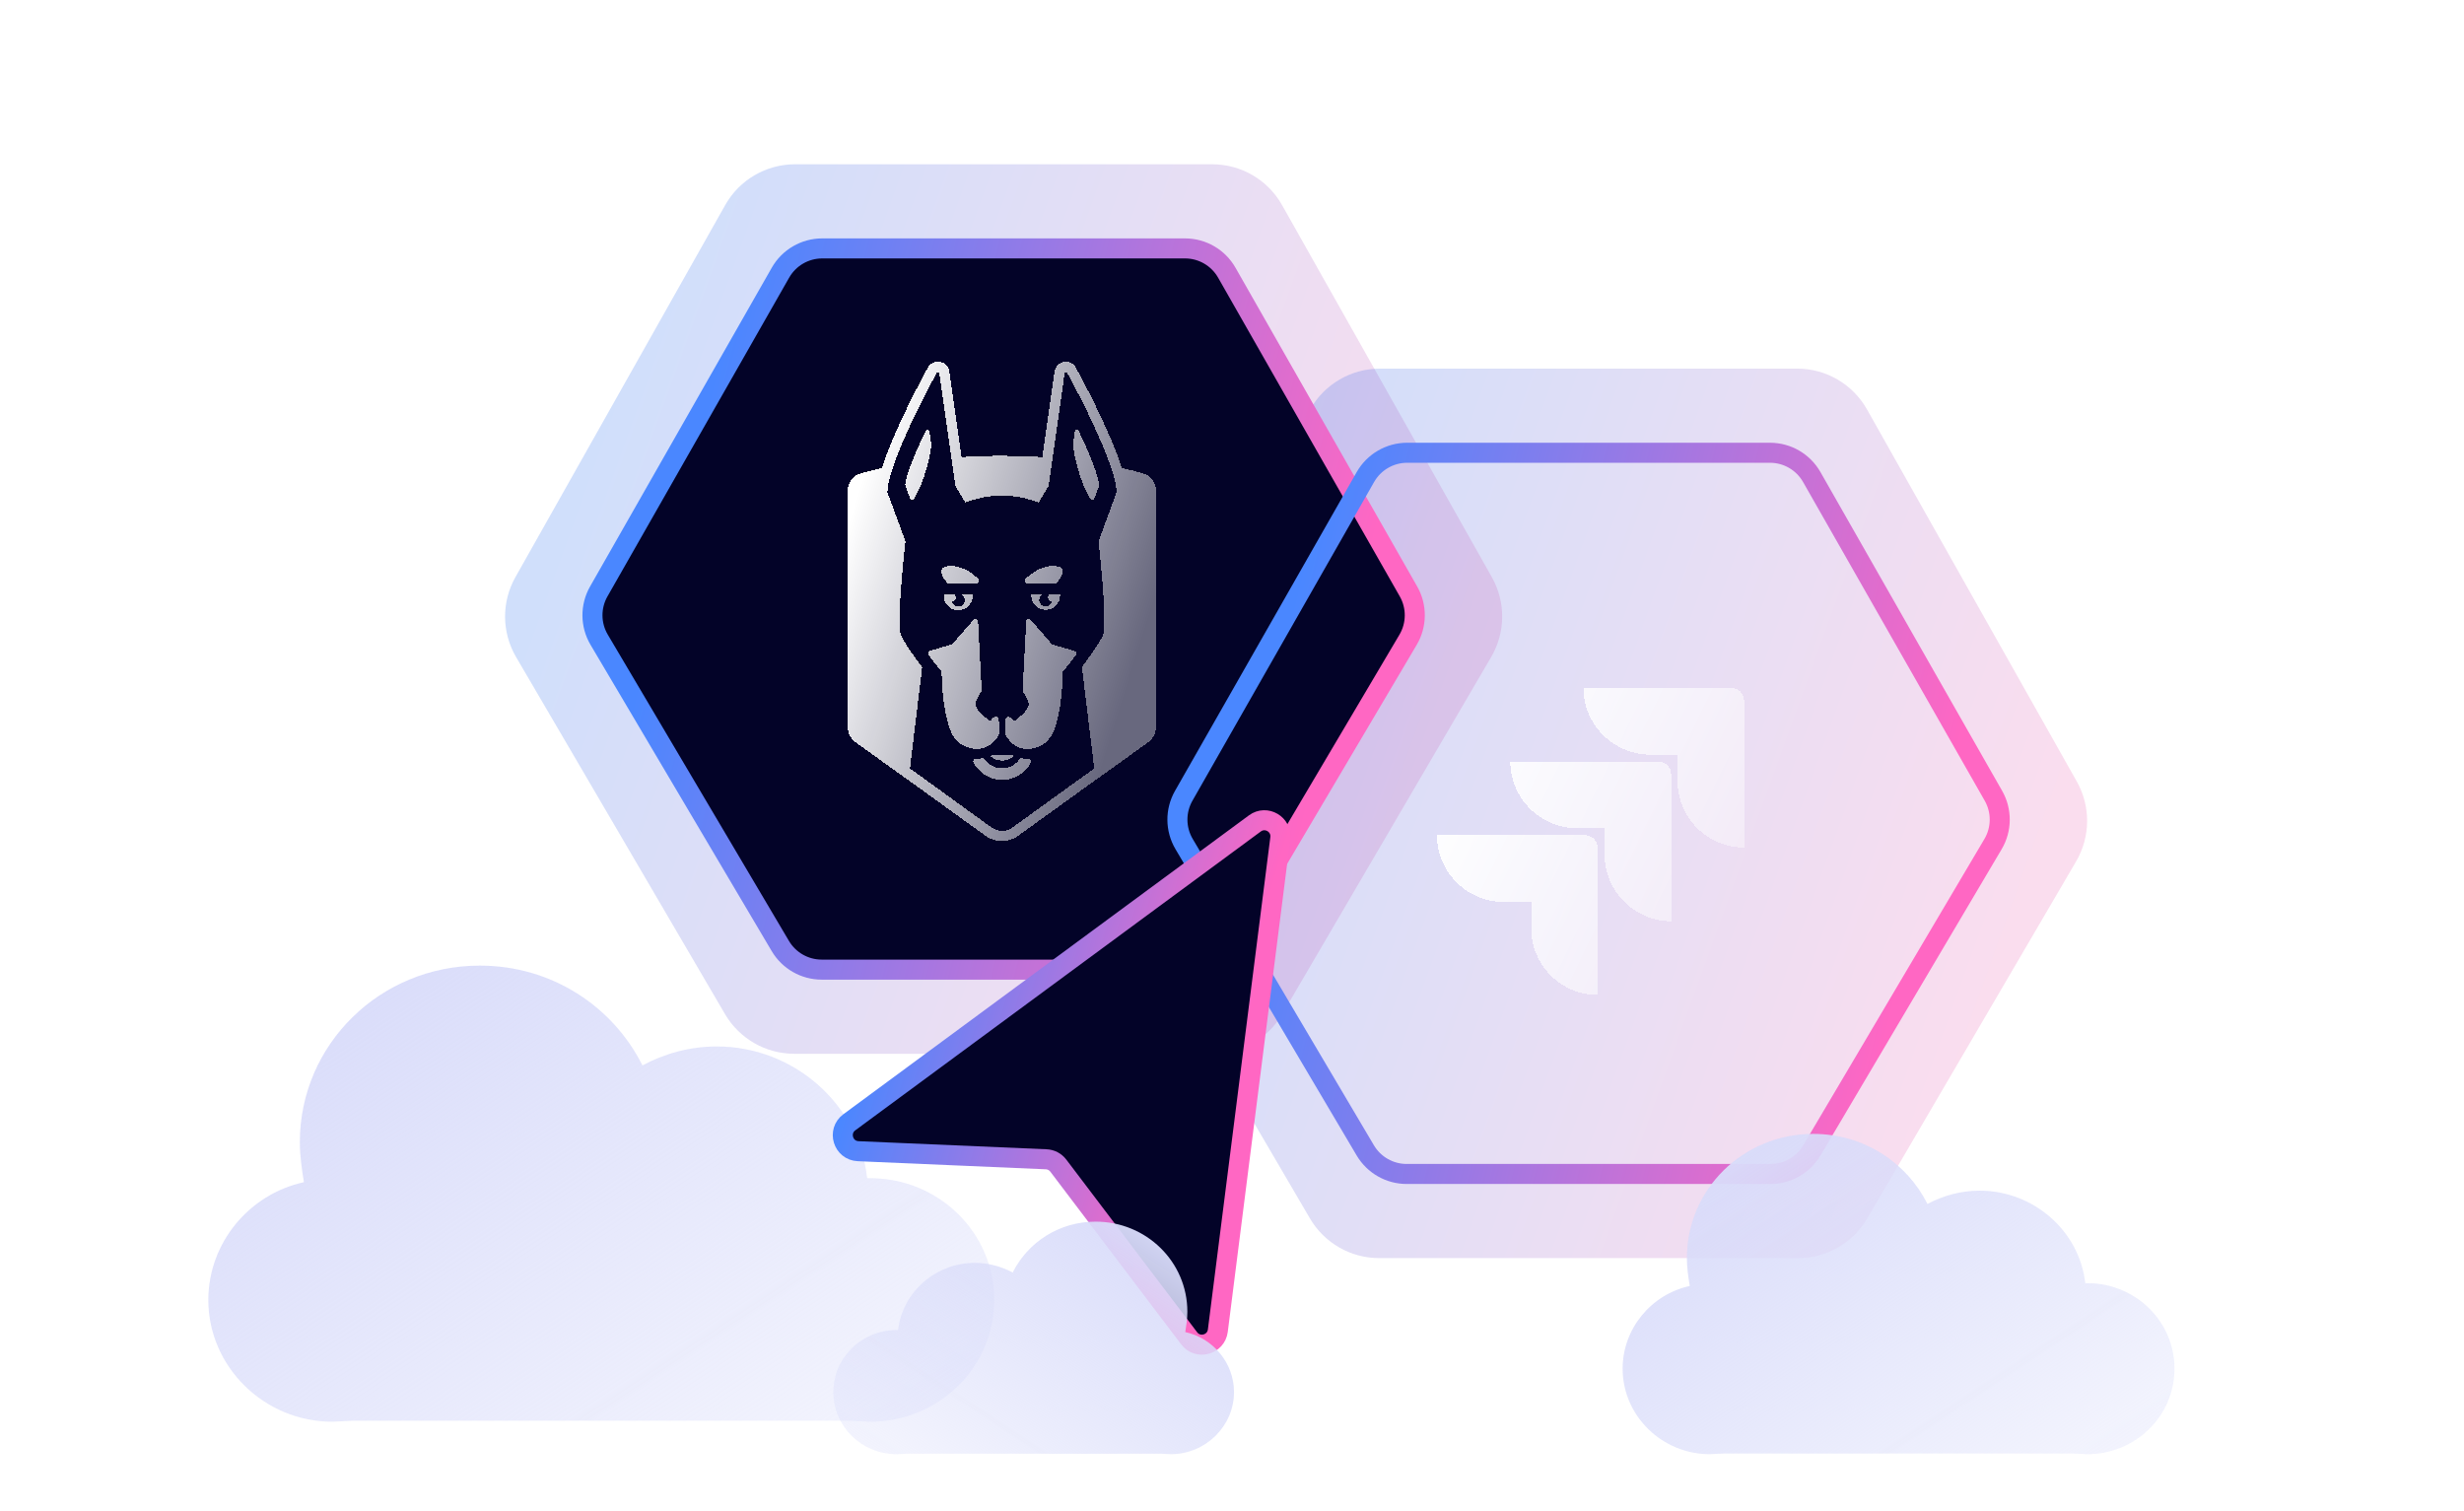
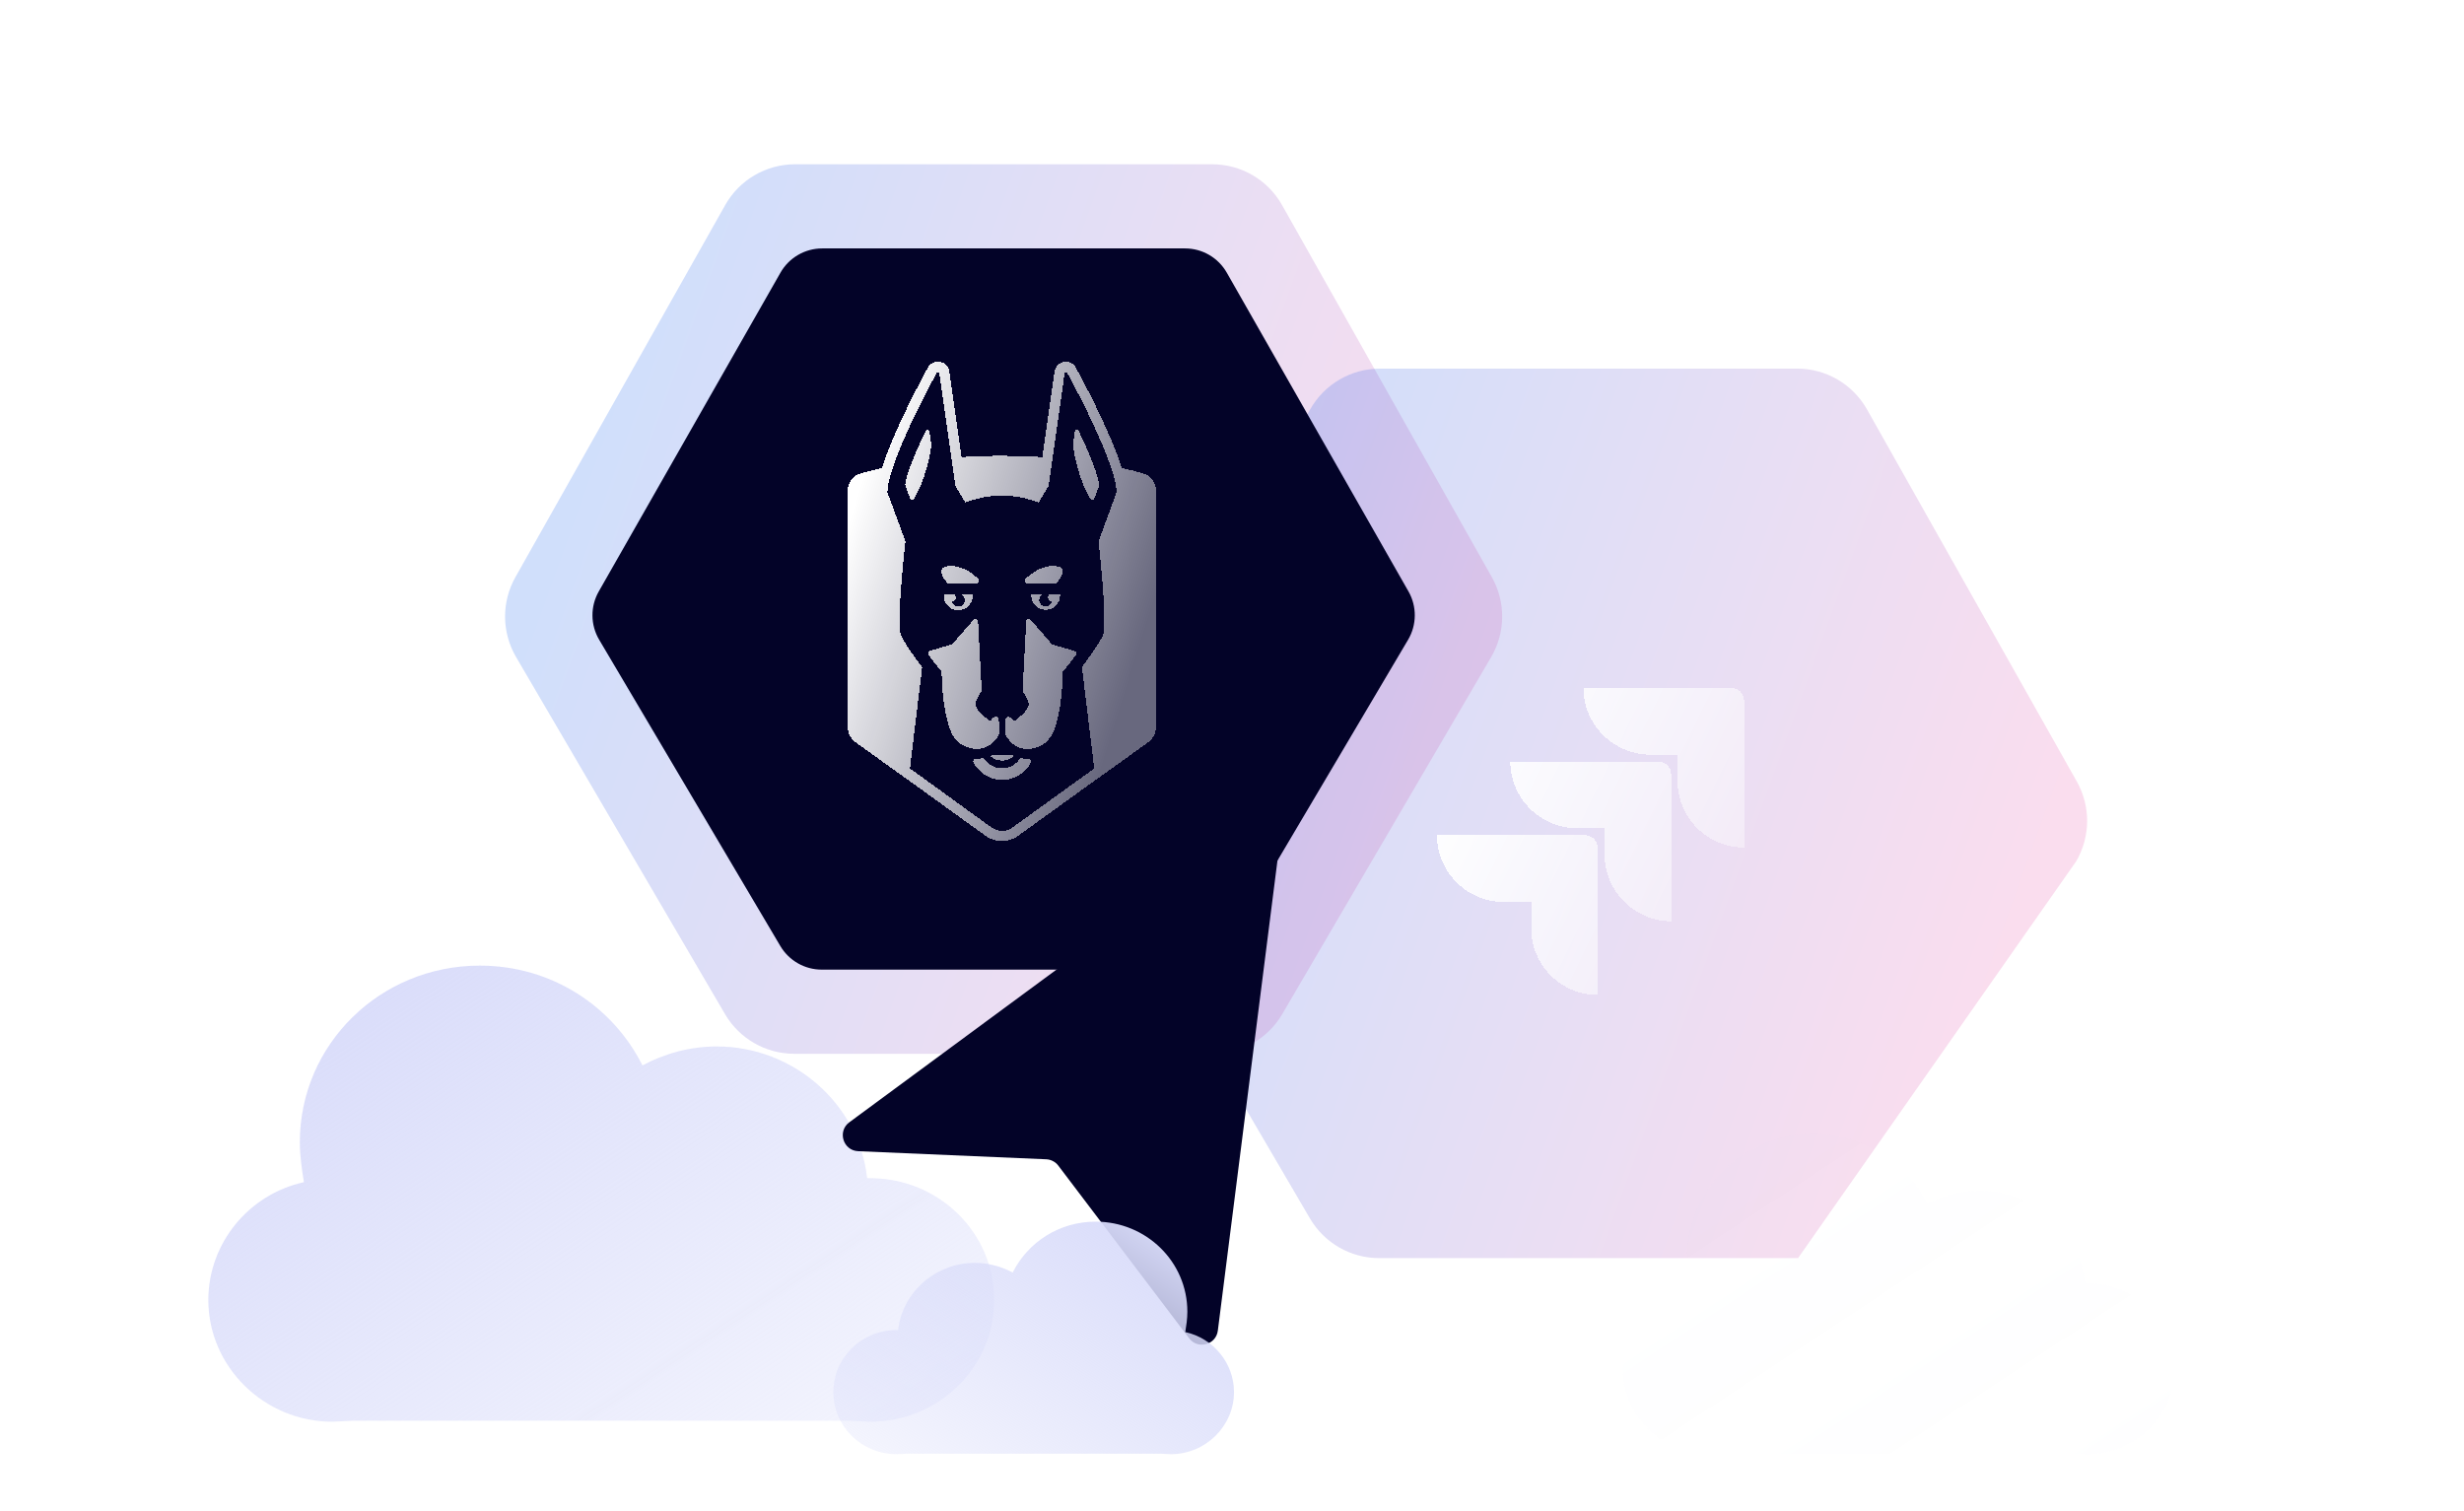
<svg xmlns="http://www.w3.org/2000/svg" width="615" height="377" viewBox="0 0 615 377" fill="none">
  <g opacity="0.2" filter="url(#filter0_d_456_1322)">
    <path d="M302.567 36H198.433C191.215 36 184.557 39.889 181.012 46.176L128.643 139.048C125.149 145.245 125.21 152.832 128.803 158.972L180.957 248.101C184.545 254.232 191.116 258 198.219 258H302.781C309.884 258 316.455 254.232 320.043 248.101L372.197 158.972C375.79 152.832 375.851 145.245 372.357 139.048L319.988 46.176C316.443 39.889 309.785 36 302.567 36Z" fill="url(#paint0_linear_456_1322)" />
  </g>
  <g opacity="0.2" filter="url(#filter1_d_456_1322)">
-     <path d="M448.567 87H344.433C337.215 87 330.557 90.889 327.012 97.177L274.643 190.048C271.149 196.245 271.21 203.832 274.803 209.972L326.957 299.101C330.545 305.232 337.116 309 344.219 309H448.781C455.884 309 462.455 305.232 466.043 299.101L518.197 209.972C521.79 203.832 521.851 196.245 518.357 190.048L465.988 97.177C462.443 90.889 455.785 87 448.567 87Z" fill="url(#paint1_linear_456_1322)" />
+     <path d="M448.567 87H344.433C337.215 87 330.557 90.889 327.012 97.177L274.643 190.048C271.149 196.245 271.21 203.832 274.803 209.972L326.957 299.101C330.545 305.232 337.116 309 344.219 309H448.781L518.197 209.972C521.79 203.832 521.851 196.245 518.357 190.048L465.988 97.177C462.443 90.889 455.785 87 448.567 87Z" fill="url(#paint1_linear_456_1322)" />
  </g>
  <g filter="url(#filter2_d_456_1322)">
    <path d="M295.777 57H205.223C200.912 57 196.932 59.312 194.797 63.058L149.451 142.613C147.317 146.356 147.354 150.956 149.548 154.664L194.766 231.109C196.925 234.76 200.852 237 205.094 237H295.906C300.148 237 304.075 234.76 306.234 231.109L351.452 154.664C353.646 150.956 353.683 146.356 351.549 142.613L306.203 63.058C304.068 59.312 300.088 57 295.777 57Z" fill="#030328" />
-     <path d="M295.777 57H205.223C200.912 57 196.932 59.312 194.797 63.058L149.451 142.613C147.317 146.356 147.354 150.956 149.548 154.664L194.766 231.109C196.925 234.76 200.852 237 205.094 237H295.906C300.148 237 304.075 234.76 306.234 231.109L351.452 154.664C353.646 150.956 353.683 146.356 351.549 142.613L306.203 63.058C304.068 59.312 300.088 57 295.777 57Z" stroke="url(#paint2_linear_456_1322)" stroke-width="5" stroke-miterlimit="10" />
  </g>
  <g filter="url(#filter3_d_456_1322)">
    <path fill-rule="evenodd" clip-rule="evenodd" d="M266.053 88.816C266.11 88.815 266.166 88.83 266.214 88.859C266.263 88.889 266.302 88.931 266.327 88.982L267.83 91.796C271.848 99.314 278.656 113.447 278.656 118.715V118.959L274.198 131.066V131.264C275.593 143.993 276 152.691 275.287 154.53C274.65 156.171 272.154 159.658 270.033 162.458L273.122 187.794L271.262 189.134L252.681 202.536C251.923 203.082 251.015 203.377 250.082 203.377C249.15 203.377 248.242 203.082 247.484 202.536L232.456 191.64L230.17 189.993L227.12 187.794L230.176 162.51C228.056 159.702 225.515 156.171 224.878 154.517C224.165 152.678 224.572 143.98 225.973 131.252V131.053L221.516 118.952V118.702C221.516 113.421 228.31 99.289 232.341 91.783L233.844 88.97C233.869 88.919 233.909 88.876 233.957 88.846C234.006 88.817 234.061 88.802 234.118 88.803C234.196 88.801 234.271 88.828 234.33 88.879C234.389 88.93 234.427 89.001 234.436 89.079L238.455 117.279L240.944 121.401L241.581 121.189C244.318 120.222 247.189 119.694 250.089 119.625C253 119.705 255.883 120.235 258.635 121.195L259.271 121.401L261.723 117.292L265.735 89.091C265.744 89.014 265.782 88.943 265.841 88.892C265.9 88.841 265.976 88.814 266.053 88.816ZM266.053 86.252C265.362 86.247 264.693 86.495 264.17 86.951C263.648 87.406 263.307 88.037 263.213 88.726L260.17 110.075C258.739 110.003 253.593 109.755 250.147 109.755C246.532 109.755 243.149 109.88 239.996 110.084L236.952 88.726C236.859 88.036 236.519 87.404 235.996 86.949C235.473 86.494 234.803 86.246 234.112 86.252C233.59 86.249 233.077 86.388 232.628 86.656C232.18 86.923 231.812 87.309 231.564 87.771L230.068 90.585C228.618 93.293 222.672 104.633 220.12 112.813C217.966 113.292 216.202 113.755 214.83 114.139C213.9 114.408 213.081 114.974 212.499 115.752C211.916 116.531 211.601 117.479 211.602 118.453V177.54C211.602 178.253 211.772 178.956 212.096 179.591C212.421 180.225 212.891 180.772 213.467 181.187L224.809 189.365L224.813 189.329L225.61 189.903L228.661 192.101L230.94 193.749L245.975 204.593C247.165 205.452 248.593 205.914 250.057 205.914C251.521 205.914 252.949 205.452 254.139 204.593L272.701 191.204L274.561 189.865L275.359 189.287L275.364 189.333L286.66 181.187C287.236 180.771 287.705 180.224 288.028 179.589C288.352 178.955 288.52 178.253 288.52 177.54V118.446C288.52 117.473 288.206 116.525 287.625 115.747C287.044 114.969 286.227 114.403 285.298 114.133C283.954 113.745 282.166 113.276 279.981 112.792C277.424 104.613 271.495 93.301 270.052 90.598L268.55 87.79C268.303 87.328 267.935 86.942 267.486 86.674C267.037 86.406 266.524 86.267 266.002 86.271L266.053 86.252ZM231.024 103.558C228.547 108.73 226.171 114.421 225.929 116.985C225.927 117.069 225.942 117.152 225.974 117.229L227.165 120.433C227.197 120.523 227.255 120.603 227.33 120.662C227.405 120.721 227.495 120.758 227.59 120.768C227.685 120.778 227.781 120.761 227.867 120.718C227.953 120.676 228.025 120.611 228.075 120.529C231.037 115.844 232.189 109.179 232.476 107.256C232.482 107.207 232.482 107.157 232.476 107.108L231.985 103.711C231.97 103.603 231.921 103.502 231.844 103.424C231.768 103.346 231.669 103.295 231.561 103.277C231.453 103.26 231.343 103.278 231.247 103.329C231.15 103.379 231.072 103.459 231.024 103.558ZM236.825 141.59C236.733 141.59 236.642 141.57 236.558 141.531C236.475 141.492 236.4 141.436 236.341 141.366C235.538 140.423 233.157 137.257 237.289 137.257C240.384 137.257 242.83 139.142 244.192 140.5C244.28 140.59 244.339 140.704 244.363 140.828C244.387 140.952 244.373 141.08 244.325 141.196C244.277 141.312 244.196 141.412 244.092 141.482C243.988 141.552 243.865 141.589 243.74 141.59H236.825ZM238.263 145.885C238.437 145.731 238.55 145.519 238.582 145.288C238.609 145.133 238.597 144.973 238.548 144.824C238.499 144.674 238.415 144.539 238.302 144.429H235.564V144.564C235.548 145.053 235.63 145.541 235.806 145.998C235.982 146.455 236.247 146.871 236.587 147.222C236.927 147.572 237.334 147.85 237.783 148.039C238.232 148.227 238.715 148.323 239.201 148.319C239.688 148.315 240.169 148.212 240.615 148.016C241.061 147.821 241.463 147.536 241.797 147.18C242.132 146.824 242.391 146.403 242.559 145.944C242.728 145.484 242.803 144.995 242.779 144.506C242.779 144.486 242.771 144.466 242.756 144.452C242.742 144.437 242.723 144.429 242.702 144.429H240.034C240.364 144.637 240.607 144.958 240.718 145.334C240.828 145.709 240.798 146.113 240.633 146.467C240.524 146.708 240.357 146.917 240.146 147.075C239.936 147.232 239.689 147.334 239.429 147.371C239.029 147.429 238.622 147.334 238.289 147.103C237.957 146.873 237.722 146.524 237.633 146.128C237.865 146.125 238.089 146.039 238.263 145.885ZM232.03 158.453L237.487 156.85C237.604 156.819 237.709 156.752 237.786 156.658L243.002 150.678C243.085 150.582 243.195 150.514 243.318 150.481C243.44 150.449 243.57 150.454 243.69 150.496C243.809 150.538 243.914 150.615 243.99 150.717C244.066 150.819 244.11 150.942 244.116 151.069L245.02 168.208C245.026 168.348 244.988 168.487 244.912 168.605C244.549 169.137 243.505 170.765 243.505 171.765C243.505 173.047 245.415 174.726 247.236 176.065C247.257 176.011 247.28 175.957 247.306 175.905C247.943 174.739 248.803 174.527 249.217 175.424C249.358 176.087 249.407 176.767 249.363 177.443H249.395V179.02C249.395 179.118 249.374 179.214 249.331 179.302C248.994 179.994 247.364 182.923 243.874 182.923C242.384 182.923 238.722 182.436 237.086 177.937C235.061 172.354 235.042 164.542 235.042 164.215V163.676L234.71 163.26C233.838 162.176 232.8 160.837 231.73 159.414C231.676 159.334 231.64 159.243 231.626 159.147C231.612 159.051 231.619 158.953 231.648 158.86C231.677 158.768 231.726 158.683 231.792 158.612C231.858 158.542 231.939 158.487 232.03 158.453ZM265.569 163.278L265.238 163.695V164.233C265.238 164.56 265.238 172.373 263.194 177.956C261.557 182.442 257.896 182.942 256.406 182.942C252.916 182.942 251.311 180.013 250.948 179.321C250.906 179.233 250.884 179.137 250.885 179.039V177.462C250.844 176.785 250.895 176.106 251.038 175.443C251.42 174.546 252.267 174.757 252.948 175.924C252.948 175.961 252.971 176.002 252.994 176.041C252.998 176.048 253.002 176.055 253.006 176.061C253.01 176.069 253.014 176.077 253.018 176.084C254.871 174.745 256.75 173.065 256.75 171.784C256.75 170.784 255.705 169.156 255.342 168.624C255.266 168.506 255.228 168.367 255.234 168.226L256.138 151.088C256.145 150.961 256.189 150.838 256.265 150.736C256.341 150.634 256.445 150.557 256.565 150.515C256.684 150.473 256.814 150.468 256.936 150.5C257.059 150.533 257.169 150.601 257.253 150.697L262.468 156.677C262.545 156.771 262.65 156.838 262.767 156.869L268.218 158.471C268.318 158.5 268.41 158.553 268.485 158.625C268.56 158.697 268.616 158.787 268.649 158.886C268.681 158.986 268.689 159.091 268.672 159.194C268.655 159.298 268.613 159.395 268.549 159.478C267.486 160.875 266.442 162.195 265.569 163.278ZM261.864 144.461C261.849 144.458 261.834 144.458 261.819 144.461H261.864ZM261.864 144.461C261.759 144.569 261.681 144.7 261.636 144.843C261.59 144.987 261.579 145.139 261.602 145.288C261.636 145.518 261.749 145.73 261.923 145.883C262.097 146.037 262.32 146.124 262.551 146.127C262.464 146.522 262.232 146.87 261.901 147.1C261.571 147.331 261.166 147.427 260.768 147.371C260.487 147.337 260.221 147.227 259.997 147.053C259.773 146.88 259.599 146.648 259.495 146.384C259.364 146.039 259.357 145.659 259.473 145.308C259.589 144.958 259.821 144.659 260.131 144.461H257.393V144.538C257.386 145.5 257.758 146.426 258.429 147.112C259.099 147.797 260.013 148.187 260.969 148.194C261.925 148.202 262.845 147.827 263.526 147.152C264.207 146.477 264.594 145.558 264.602 144.596V144.461H261.864ZM256.419 141.59C256.293 141.591 256.17 141.554 256.065 141.484C255.96 141.415 255.877 141.316 255.828 141.199C255.779 141.082 255.766 140.954 255.789 140.83C255.813 140.705 255.872 140.591 255.96 140.5C257.323 139.142 259.781 137.257 262.869 137.257C266.989 137.257 264.614 140.423 263.818 141.366C263.758 141.436 263.684 141.492 263.601 141.531C263.517 141.57 263.426 141.59 263.334 141.59H256.419ZM255.075 185.243C255.492 185.347 255.92 185.398 256.349 185.397L256.699 185.378C256.813 185.371 256.927 185.394 257.029 185.446C257.13 185.498 257.216 185.577 257.277 185.674C257.339 185.771 257.373 185.883 257.376 185.998C257.38 186.112 257.353 186.226 257.298 186.327C256.603 187.63 255.571 188.72 254.31 189.479C253.049 190.239 251.607 190.64 250.137 190.64C248.668 190.64 247.225 190.239 245.965 189.479C244.704 188.72 243.671 187.63 242.976 186.327C242.921 186.226 242.894 186.111 242.898 185.996C242.901 185.88 242.936 185.768 242.998 185.671C243.06 185.574 243.147 185.495 243.25 185.444C243.352 185.392 243.467 185.369 243.581 185.378H243.957C244.362 185.379 244.766 185.332 245.161 185.237C245.28 185.214 245.403 185.226 245.516 185.272C245.629 185.317 245.727 185.394 245.797 185.493C246.284 186.192 246.931 186.762 247.683 187.155C248.435 187.548 249.27 187.754 250.118 187.754C250.966 187.754 251.801 187.548 252.553 187.155C253.305 186.762 253.952 186.192 254.439 185.493C254.51 185.395 254.608 185.319 254.721 185.275C254.834 185.231 254.957 185.22 255.075 185.243ZM247.58 184.462C247.527 184.461 247.475 184.476 247.431 184.507C247.388 184.537 247.354 184.58 247.336 184.63C247.318 184.68 247.316 184.734 247.33 184.786C247.344 184.837 247.373 184.883 247.415 184.917C248.178 185.511 249.117 185.832 250.083 185.827C251.046 185.828 251.984 185.51 252.751 184.923C252.791 184.888 252.819 184.842 252.833 184.791C252.846 184.739 252.844 184.685 252.826 184.635C252.808 184.585 252.775 184.542 252.732 184.511C252.689 184.48 252.638 184.463 252.585 184.462H247.58ZM272.193 120.529C269.238 115.844 268.079 109.166 267.799 107.256C267.792 107.207 267.792 107.157 267.799 107.108L268.283 103.711C268.298 103.603 268.347 103.502 268.424 103.424C268.5 103.346 268.599 103.295 268.707 103.277C268.815 103.26 268.925 103.278 269.021 103.329C269.118 103.379 269.196 103.459 269.244 103.558C271.709 108.73 274.084 114.396 274.339 116.985C274.357 117.061 274.357 117.14 274.339 117.216L273.154 120.42C273.129 120.523 273.073 120.616 272.994 120.686C272.914 120.756 272.816 120.8 272.711 120.812C272.606 120.824 272.5 120.803 272.408 120.753C272.315 120.702 272.24 120.624 272.193 120.529Z" fill="url(#paint3_linear_456_1322)" shape-rendering="crispEdges" />
  </g>
  <g filter="url(#filter4_d_456_1322)">
-     <path d="M441.777 108H351.223C346.912 108 342.932 110.312 340.797 114.058L295.451 193.613C293.317 197.356 293.354 201.956 295.548 205.664L340.766 282.109C342.925 285.76 346.852 288 351.094 288H441.906C446.148 288 450.075 285.76 452.234 282.109L497.452 205.664C499.646 201.956 499.683 197.356 497.549 193.613L452.203 114.058C450.068 110.312 446.088 108 441.777 108Z" stroke="url(#paint4_linear_456_1322)" stroke-width="5" stroke-miterlimit="10" />
-   </g>
+     </g>
  <g filter="url(#filter5_b_456_1322)">
    <path d="M217.194 294.058H216.432C214.402 275.625 198.162 261.177 178.877 261.177C172.279 261.177 165.935 262.921 160.353 265.91C152.994 251.213 137.769 241 119.752 241C94.884 241 74.838 260.679 74.838 285.09C74.838 288.578 75.345 291.816 75.853 295.054C62.15 298.043 52 310.249 52 324.448C52 341.137 65.956 354.837 82.958 354.837L88.033 354.588H211.865L217.194 354.837C234.195 354.837 248.152 341.386 248.152 324.448C248.152 307.509 234.195 294.058 217.194 294.058Z" fill="url(#paint5_linear_456_1322)" fill-opacity="0.02" />
  </g>
  <path d="M217.194 294.058H216.432C214.402 275.625 198.162 261.177 178.877 261.177C172.279 261.177 165.935 262.921 160.353 265.91C152.994 251.213 137.769 241 119.752 241C94.884 241 74.838 260.679 74.838 285.09C74.838 288.578 75.345 291.816 75.853 295.054C62.15 298.043 52 310.249 52 324.448C52 341.137 65.956 354.837 82.958 354.837L88.033 354.588H211.865L217.194 354.837C234.195 354.837 248.152 341.386 248.152 324.448C248.152 307.509 234.195 294.058 217.194 294.058Z" fill="url(#paint6_linear_456_1322)" />
  <g filter="url(#filter6_b_456_1322)">
    <path d="M521.002 320.258H520.467C519.042 307.314 507.637 297.169 494.095 297.169C489.462 297.169 485.007 298.393 481.087 300.492C475.92 290.172 465.228 283 452.577 283C435.114 283 421.037 296.819 421.037 313.961C421.037 316.41 421.393 318.684 421.75 320.958C412.128 323.057 405 331.628 405 341.598C405 353.318 414.8 362.939 426.739 362.939L430.303 362.764H517.26L521.002 362.939C532.94 362.939 542.741 353.493 542.741 341.598C542.741 329.704 532.94 320.258 521.002 320.258Z" fill="url(#paint7_linear_456_1322)" fill-opacity="0.02" />
  </g>
-   <path d="M521.002 320.258H520.467C519.042 307.314 507.637 297.169 494.095 297.169C489.462 297.169 485.007 298.393 481.087 300.492C475.92 290.172 465.228 283 452.577 283C435.114 283 421.037 296.819 421.037 313.961C421.037 316.41 421.393 318.684 421.75 320.958C412.128 323.057 405 331.628 405 341.598C405 353.318 414.8 362.939 426.739 362.939L430.303 362.764H517.26L521.002 362.939C532.94 362.939 542.741 353.493 542.741 341.598C542.741 329.704 532.94 320.258 521.002 320.258Z" fill="url(#paint8_linear_456_1322)" />
  <g filter="url(#filter7_d_456_1322)">
    <path d="M211.988 275.1L313.208 200.508C316.039 198.421 319.992 200.742 319.549 204.231L303.964 327.105C303.513 330.661 298.973 331.874 296.808 329.017L264.146 285.917C263.426 284.968 262.321 284.388 261.13 284.337L214.189 282.316C210.418 282.154 208.95 277.339 211.988 275.1Z" fill="#030328" />
-     <path d="M211.988 275.1L313.208 200.508C316.039 198.421 319.992 200.742 319.549 204.231L303.964 327.105C303.513 330.661 298.973 331.874 296.808 329.017L264.146 285.917C263.426 284.968 262.321 284.388 261.13 284.337L214.189 282.316C210.418 282.154 208.95 277.339 211.988 275.1Z" stroke="url(#paint9_linear_456_1322)" stroke-width="5" stroke-miterlimit="10" />
  </g>
  <g filter="url(#filter8_b_456_1322)">
-     <path d="M223.783 331.953H224.171C225.206 322.555 233.485 315.19 243.317 315.19C246.68 315.19 249.915 316.079 252.761 317.603C256.512 310.11 264.274 304.903 273.459 304.903C286.137 304.903 296.357 314.936 296.357 327.381C296.357 329.159 296.098 330.81 295.84 332.461C302.825 333.985 308 340.207 308 347.446C308 355.954 300.885 362.939 292.217 362.939L289.63 362.812H226.499L223.783 362.939C215.115 362.939 208 356.081 208 347.446C208 338.81 215.115 331.953 223.783 331.953Z" fill="url(#paint10_linear_456_1322)" fill-opacity="0.02" />
-   </g>
+     </g>
  <path d="M223.783 331.953H224.171C225.206 322.555 233.485 315.19 243.317 315.19C246.68 315.19 249.915 316.079 252.761 317.603C256.512 310.11 264.274 304.903 273.459 304.903C286.137 304.903 296.357 314.936 296.357 327.381C296.357 329.159 296.098 330.81 295.84 332.461C302.825 333.985 308 340.207 308 347.446C308 355.954 300.885 362.939 292.217 362.939L289.63 362.812H226.499L223.783 362.939C215.115 362.939 208 356.081 208 347.446C208 338.81 215.115 331.953 223.783 331.953Z" fill="url(#paint11_linear_456_1322)" />
  <g clip-path="url(#clip0_456_1322)">
    <g filter="url(#filter9_d_456_1322)">
      <path d="M395.198 167.667C395.198 176.867 402.749 184.342 411.873 184.342H418.696V190.858C418.696 200.058 426.133 207.495 435.333 207.533V170.887C435.333 170.033 434.993 169.214 434.39 168.61C433.786 168.006 432.967 167.667 432.113 167.667H395.198ZM376.951 186.067C376.989 195.228 384.426 202.665 393.588 202.703H400.488V209.297C400.526 218.458 407.963 225.895 417.124 225.933V189.248C417.086 187.485 415.706 186.105 413.943 186.067H376.951ZM358.666 204.467C358.666 213.667 366.141 221.103 375.341 221.103H382.164V227.697C382.203 236.858 389.639 244.333 398.801 244.333V207.648C398.801 206.794 398.462 205.975 397.858 205.371C397.254 204.768 396.435 204.428 395.581 204.428L358.666 204.467Z" fill="url(#paint12_linear_456_1322)" shape-rendering="crispEdges" />
    </g>
  </g>
  <defs>
    <filter id="filter0_d_456_1322" x="108.064" y="23" width="284.871" height="258" filterUnits="userSpaceOnUse" color-interpolation-filters="sRGB">
      <feFlood flood-opacity="0" result="BackgroundImageFix" />
      <feColorMatrix in="SourceAlpha" type="matrix" values="0 0 0 0 0 0 0 0 0 0 0 0 0 0 0 0 0 0 127 0" result="hardAlpha" />
      <feOffset dy="5" />
      <feGaussianBlur stdDeviation="9" />
      <feColorMatrix type="matrix" values="0 0 0 0 1 0 0 0 0 0.469 0 0 0 0 0.883 0 0 0 0.4 0" />
      <feBlend mode="normal" in2="BackgroundImageFix" result="effect1_dropShadow_456_1322" />
      <feBlend mode="normal" in="SourceGraphic" in2="effect1_dropShadow_456_1322" result="shape" />
    </filter>
    <filter id="filter1_d_456_1322" x="254.064" y="74" width="284.871" height="258" filterUnits="userSpaceOnUse" color-interpolation-filters="sRGB">
      <feFlood flood-opacity="0" result="BackgroundImageFix" />
      <feColorMatrix in="SourceAlpha" type="matrix" values="0 0 0 0 0 0 0 0 0 0 0 0 0 0 0 0 0 0 127 0" result="hardAlpha" />
      <feOffset dy="5" />
      <feGaussianBlur stdDeviation="9" />
      <feColorMatrix type="matrix" values="0 0 0 0 1 0 0 0 0 0.469 0 0 0 0 0.883 0 0 0 0.4 0" />
      <feBlend mode="normal" in2="BackgroundImageFix" result="effect1_dropShadow_456_1322" />
      <feBlend mode="normal" in="SourceGraphic" in2="effect1_dropShadow_456_1322" result="shape" />
    </filter>
    <filter id="filter2_d_456_1322" x="127.377" y="41.5" width="246.246" height="221" filterUnits="userSpaceOnUse" color-interpolation-filters="sRGB">
      <feFlood flood-opacity="0" result="BackgroundImageFix" />
      <feColorMatrix in="SourceAlpha" type="matrix" values="0 0 0 0 0 0 0 0 0 0 0 0 0 0 0 0 0 0 127 0" result="hardAlpha" />
      <feOffset dy="5" />
      <feGaussianBlur stdDeviation="9" />
      <feColorMatrix type="matrix" values="0 0 0 0 1 0 0 0 0 0.469 0 0 0 0 0.883 0 0 0 0.4 0" />
      <feBlend mode="normal" in2="BackgroundImageFix" result="effect1_dropShadow_456_1322" />
      <feBlend mode="normal" in="SourceGraphic" in2="effect1_dropShadow_456_1322" result="shape" />
    </filter>
    <filter id="filter3_d_456_1322" x="191.602" y="70.252" width="116.918" height="159.662" filterUnits="userSpaceOnUse" color-interpolation-filters="sRGB">
      <feFlood flood-opacity="0" result="BackgroundImageFix" />
      <feColorMatrix in="SourceAlpha" type="matrix" values="0 0 0 0 0 0 0 0 0 0 0 0 0 0 0 0 0 0 127 0" result="hardAlpha" />
      <feOffset dy="4" />
      <feGaussianBlur stdDeviation="10" />
      <feComposite in2="hardAlpha" operator="out" />
      <feColorMatrix type="matrix" values="0 0 0 0 0.012 0 0 0 0 0.012 0 0 0 0 0.157 0 0 0 0.3 0" />
      <feBlend mode="normal" in2="BackgroundImageFix" result="effect1_dropShadow_456_1322" />
      <feBlend mode="normal" in="SourceGraphic" in2="effect1_dropShadow_456_1322" result="shape" />
    </filter>
    <filter id="filter4_d_456_1322" x="273.377" y="92.5" width="246.246" height="221" filterUnits="userSpaceOnUse" color-interpolation-filters="sRGB">
      <feFlood flood-opacity="0" result="BackgroundImageFix" />
      <feColorMatrix in="SourceAlpha" type="matrix" values="0 0 0 0 0 0 0 0 0 0 0 0 0 0 0 0 0 0 127 0" result="hardAlpha" />
      <feOffset dy="5" />
      <feGaussianBlur stdDeviation="9" />
      <feColorMatrix type="matrix" values="0 0 0 0 1 0 0 0 0 0.469 0 0 0 0 0.883 0 0 0 0.4 0" />
      <feBlend mode="normal" in2="BackgroundImageFix" result="effect1_dropShadow_456_1322" />
      <feBlend mode="normal" in="SourceGraphic" in2="effect1_dropShadow_456_1322" result="shape" />
    </filter>
    <filter id="filter5_b_456_1322" x="42" y="231" width="216.152" height="133.837" filterUnits="userSpaceOnUse" color-interpolation-filters="sRGB">
      <feFlood flood-opacity="0" result="BackgroundImageFix" />
      <feGaussianBlur in="BackgroundImageFix" stdDeviation="5" />
      <feComposite in2="SourceAlpha" operator="in" result="effect1_backgroundBlur_456_1322" />
      <feBlend mode="normal" in="SourceGraphic" in2="effect1_backgroundBlur_456_1322" result="shape" />
    </filter>
    <filter id="filter6_b_456_1322" x="395" y="273" width="157.74" height="99.939" filterUnits="userSpaceOnUse" color-interpolation-filters="sRGB">
      <feFlood flood-opacity="0" result="BackgroundImageFix" />
      <feGaussianBlur in="BackgroundImageFix" stdDeviation="5" />
      <feComposite in2="SourceAlpha" operator="in" result="effect1_backgroundBlur_456_1322" />
      <feBlend mode="normal" in="SourceGraphic" in2="effect1_backgroundBlur_456_1322" result="shape" />
    </filter>
    <filter id="filter7_d_456_1322" x="189.852" y="184.21" width="150.232" height="171.898" filterUnits="userSpaceOnUse" color-interpolation-filters="sRGB">
      <feFlood flood-opacity="0" result="BackgroundImageFix" />
      <feColorMatrix in="SourceAlpha" type="matrix" values="0 0 0 0 0 0 0 0 0 0 0 0 0 0 0 0 0 0 127 0" result="hardAlpha" />
      <feOffset dy="5" />
      <feGaussianBlur stdDeviation="9" />
      <feColorMatrix type="matrix" values="0 0 0 0 1 0 0 0 0 0.469 0 0 0 0 0.883 0 0 0 0.4 0" />
      <feBlend mode="normal" in2="BackgroundImageFix" result="effect1_dropShadow_456_1322" />
      <feBlend mode="normal" in="SourceGraphic" in2="effect1_dropShadow_456_1322" result="shape" />
    </filter>
    <filter id="filter8_b_456_1322" x="198" y="294.903" width="120" height="78.035" filterUnits="userSpaceOnUse" color-interpolation-filters="sRGB">
      <feFlood flood-opacity="0" result="BackgroundImageFix" />
      <feGaussianBlur in="BackgroundImageFix" stdDeviation="5" />
      <feComposite in2="SourceAlpha" operator="in" result="effect1_backgroundBlur_456_1322" />
      <feBlend mode="normal" in="SourceGraphic" in2="effect1_backgroundBlur_456_1322" result="shape" />
    </filter>
    <filter id="filter9_d_456_1322" x="338.666" y="151.667" width="116.666" height="116.667" filterUnits="userSpaceOnUse" color-interpolation-filters="sRGB">
      <feFlood flood-opacity="0" result="BackgroundImageFix" />
      <feColorMatrix in="SourceAlpha" type="matrix" values="0 0 0 0 0 0 0 0 0 0 0 0 0 0 0 0 0 0 127 0" result="hardAlpha" />
      <feOffset dy="4" />
      <feGaussianBlur stdDeviation="10" />
      <feComposite in2="hardAlpha" operator="out" />
      <feColorMatrix type="matrix" values="0 0 0 0 0.012 0 0 0 0 0.012 0 0 0 0 0.157 0 0 0 0.3 0" />
      <feBlend mode="normal" in2="BackgroundImageFix" result="effect1_dropShadow_456_1322" />
      <feBlend mode="normal" in="SourceGraphic" in2="effect1_dropShadow_456_1322" result="shape" />
    </filter>
    <linearGradient id="paint0_linear_456_1322" x1="167.214" y1="51.346" x2="373.696" y2="125.895" gradientUnits="userSpaceOnUse">
      <stop stop-color="#145DEB" />
      <stop offset="1" stop-color="#E555AC" />
    </linearGradient>
    <linearGradient id="paint1_linear_456_1322" x1="313.214" y1="102.346" x2="519.696" y2="176.895" gradientUnits="userSpaceOnUse">
      <stop stop-color="#145DEB" />
      <stop offset="1" stop-color="#E555AC" />
    </linearGradient>
    <linearGradient id="paint2_linear_456_1322" x1="178.867" y1="86.862" x2="343.359" y2="127.728" gradientUnits="userSpaceOnUse">
      <stop stop-color="#4A87FF" />
      <stop offset="1" stop-color="#FF67C3" />
    </linearGradient>
    <linearGradient id="paint3_linear_456_1322" x1="224.421" y1="86.252" x2="299.428" y2="109.762" gradientUnits="userSpaceOnUse">
      <stop stop-color="white" />
      <stop offset="1" stop-color="white" stop-opacity="0.4" />
    </linearGradient>
    <linearGradient id="paint4_linear_456_1322" x1="324.867" y1="137.862" x2="489.359" y2="178.728" gradientUnits="userSpaceOnUse">
      <stop stop-color="#4A87FF" />
      <stop offset="1" stop-color="#FF67C3" />
    </linearGradient>
    <linearGradient id="paint5_linear_456_1322" x1="91.554" y1="238.932" x2="201.475" y2="405.461" gradientUnits="userSpaceOnUse">
      <stop offset="1.61469e-07" stop-color="#D9DCFA" />
      <stop offset="1" stop-color="#D9DCFA" stop-opacity="0.2" />
    </linearGradient>
    <linearGradient id="paint6_linear_456_1322" x1="91.554" y1="238.932" x2="201.475" y2="405.461" gradientUnits="userSpaceOnUse">
      <stop offset="1.61469e-07" stop-color="#D9DCFA" />
      <stop offset="1" stop-color="#D9DCFA" stop-opacity="0.2" />
    </linearGradient>
    <linearGradient id="paint7_linear_456_1322" x1="432.776" y1="281.548" x2="509.964" y2="398.487" gradientUnits="userSpaceOnUse">
      <stop offset="1.61469e-07" stop-color="#D9DCFA" />
      <stop offset="1" stop-color="#D9DCFA" stop-opacity="0.2" />
    </linearGradient>
    <linearGradient id="paint8_linear_456_1322" x1="432.776" y1="281.548" x2="509.964" y2="398.487" gradientUnits="userSpaceOnUse">
      <stop offset="1.61469e-07" stop-color="#D9DCFA" />
      <stop offset="1" stop-color="#D9DCFA" stop-opacity="0.2" />
    </linearGradient>
    <linearGradient id="paint9_linear_456_1322" x1="229.118" y1="207.264" x2="313.11" y2="231.73" gradientUnits="userSpaceOnUse">
      <stop stop-color="#4A87FF" />
      <stop offset="1" stop-color="#FF67C3" />
    </linearGradient>
    <linearGradient id="paint10_linear_456_1322" x1="287.835" y1="303.849" x2="231.796" y2="388.747" gradientUnits="userSpaceOnUse">
      <stop offset="1.61469e-07" stop-color="#D9DCFA" />
      <stop offset="1" stop-color="#D9DCFA" stop-opacity="0.2" />
    </linearGradient>
    <linearGradient id="paint11_linear_456_1322" x1="287.835" y1="303.849" x2="231.796" y2="388.747" gradientUnits="userSpaceOnUse">
      <stop offset="1.61469e-07" stop-color="#D9DCFA" />
      <stop offset="1" stop-color="#D9DCFA" stop-opacity="0.2" />
    </linearGradient>
    <linearGradient id="paint12_linear_456_1322" x1="371.444" y1="167.667" x2="437.778" y2="200.012" gradientUnits="userSpaceOnUse">
      <stop stop-color="white" />
      <stop offset="1" stop-color="white" stop-opacity="0.4" />
    </linearGradient>
    <clipPath id="clip0_456_1322">
      <rect width="92" height="92" fill="white" transform="translate(351 160)" />
    </clipPath>
  </defs>
</svg>